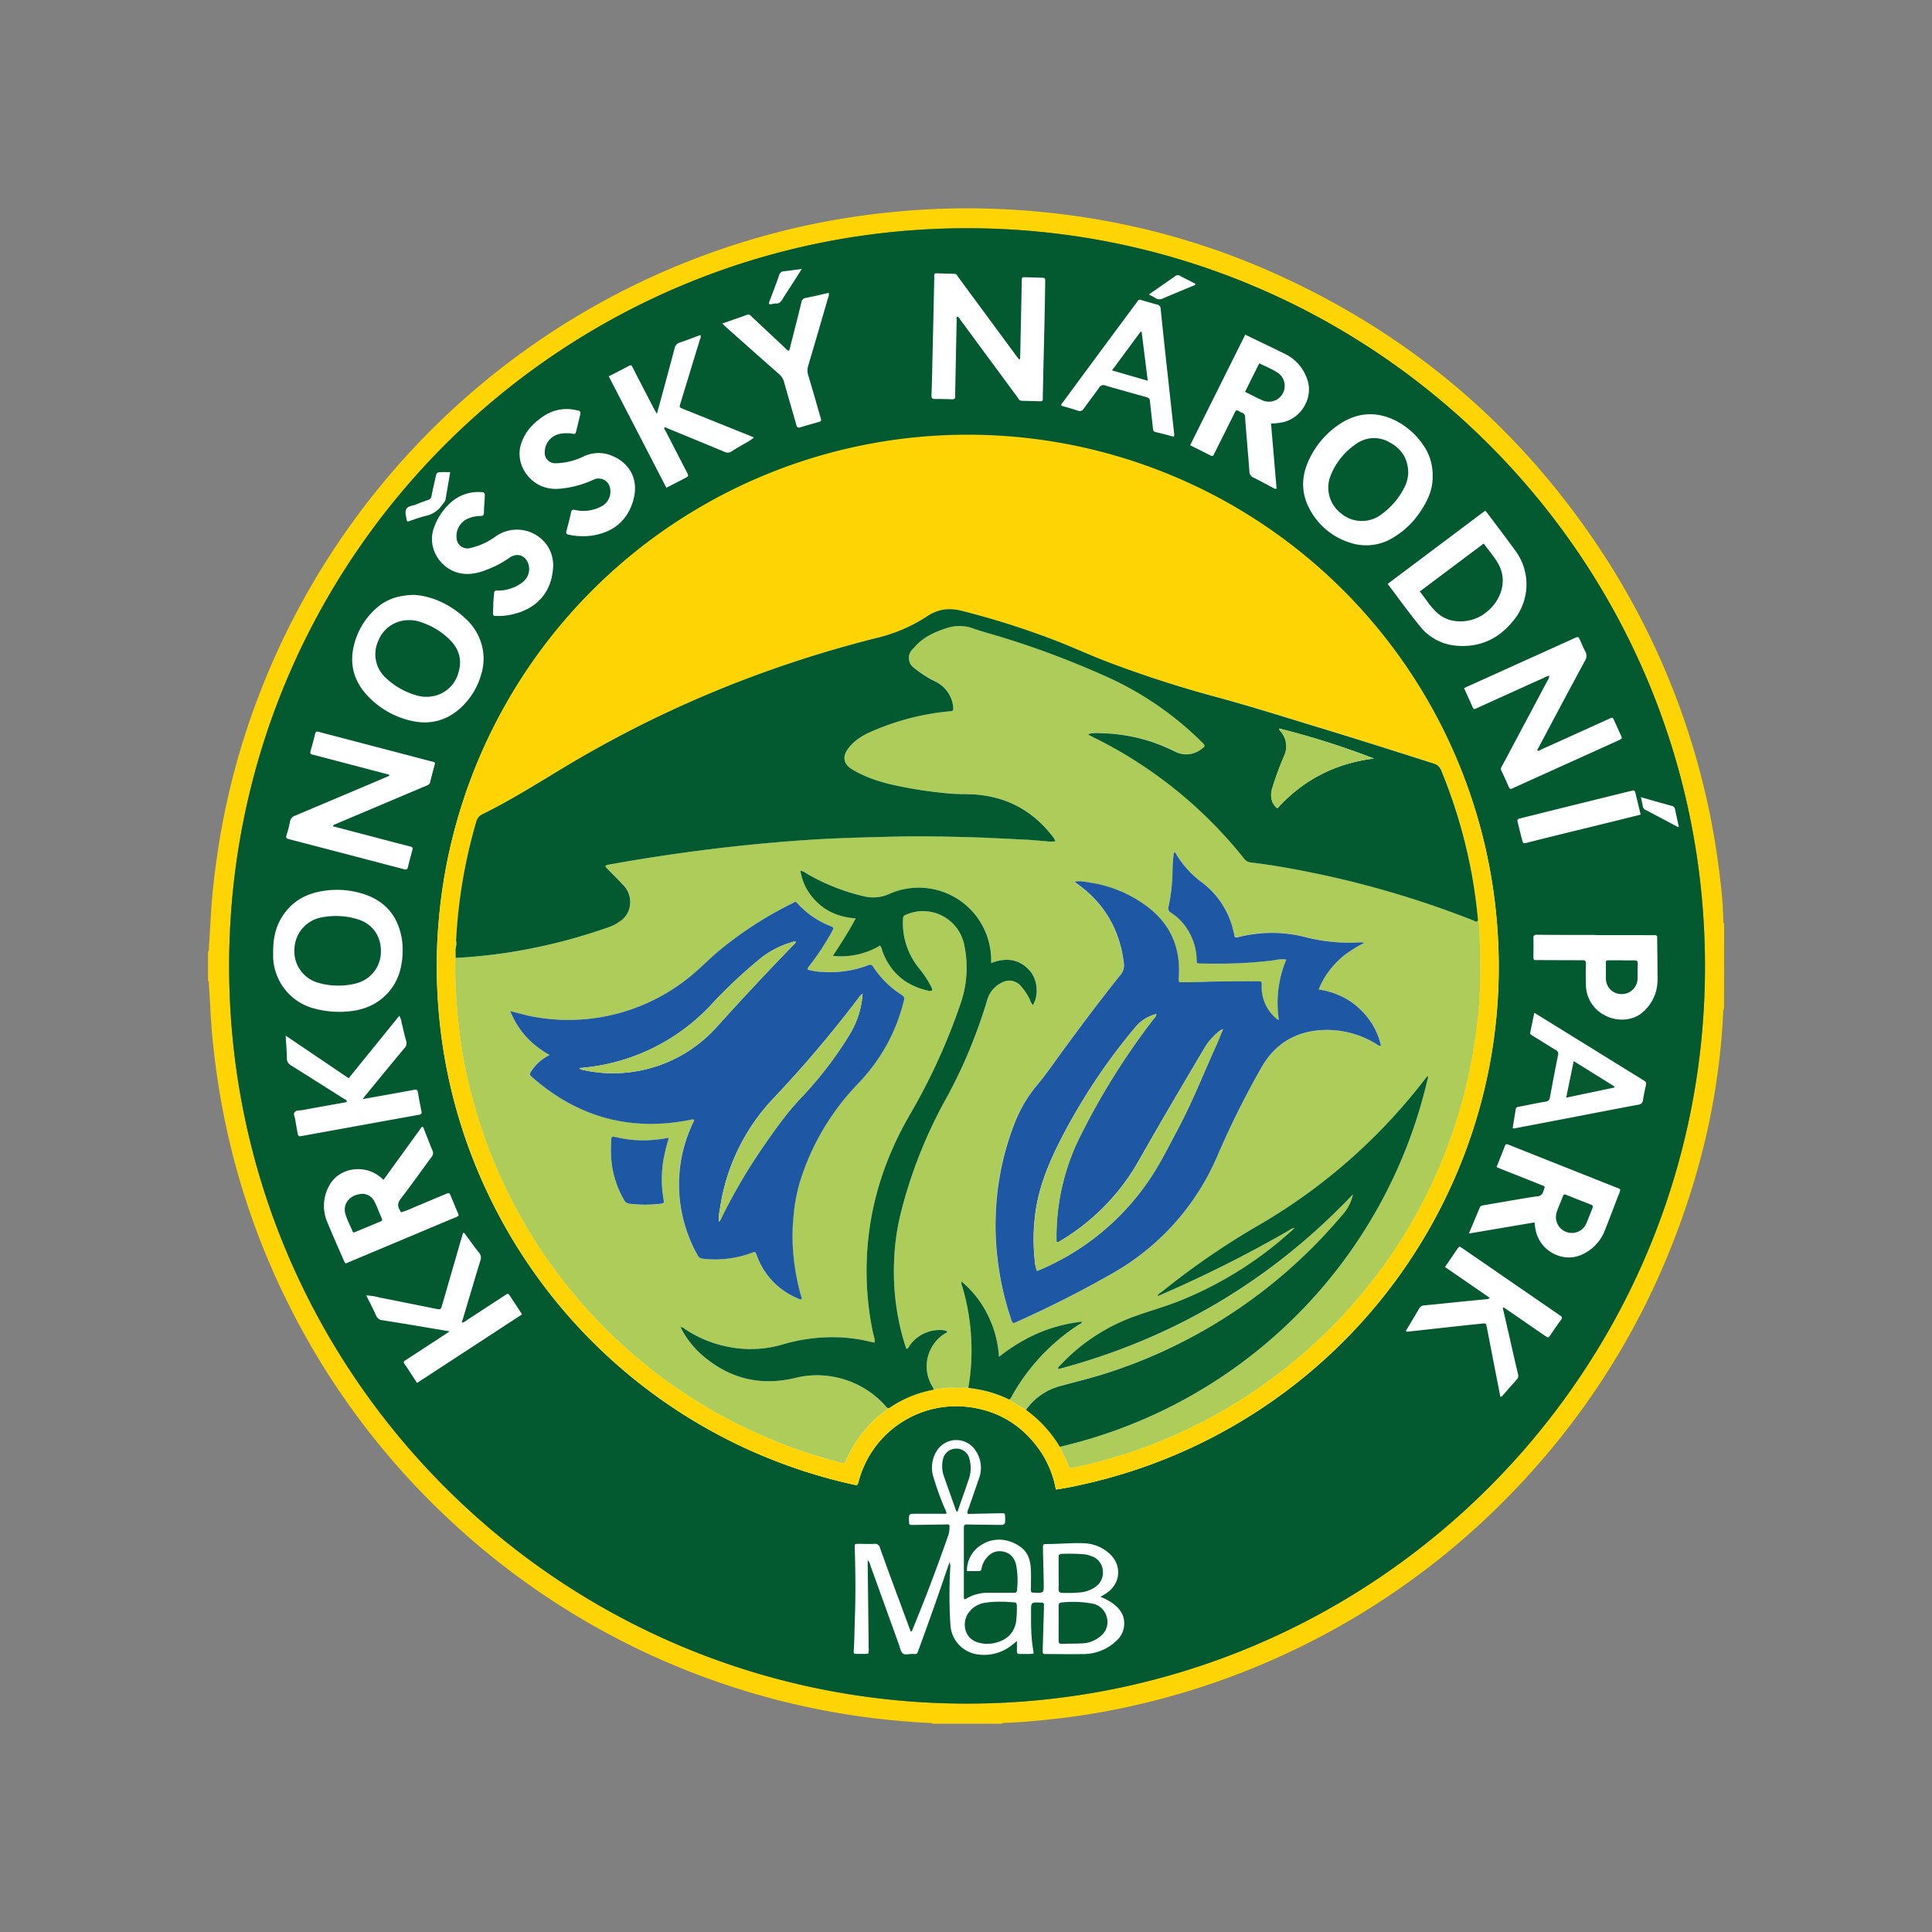
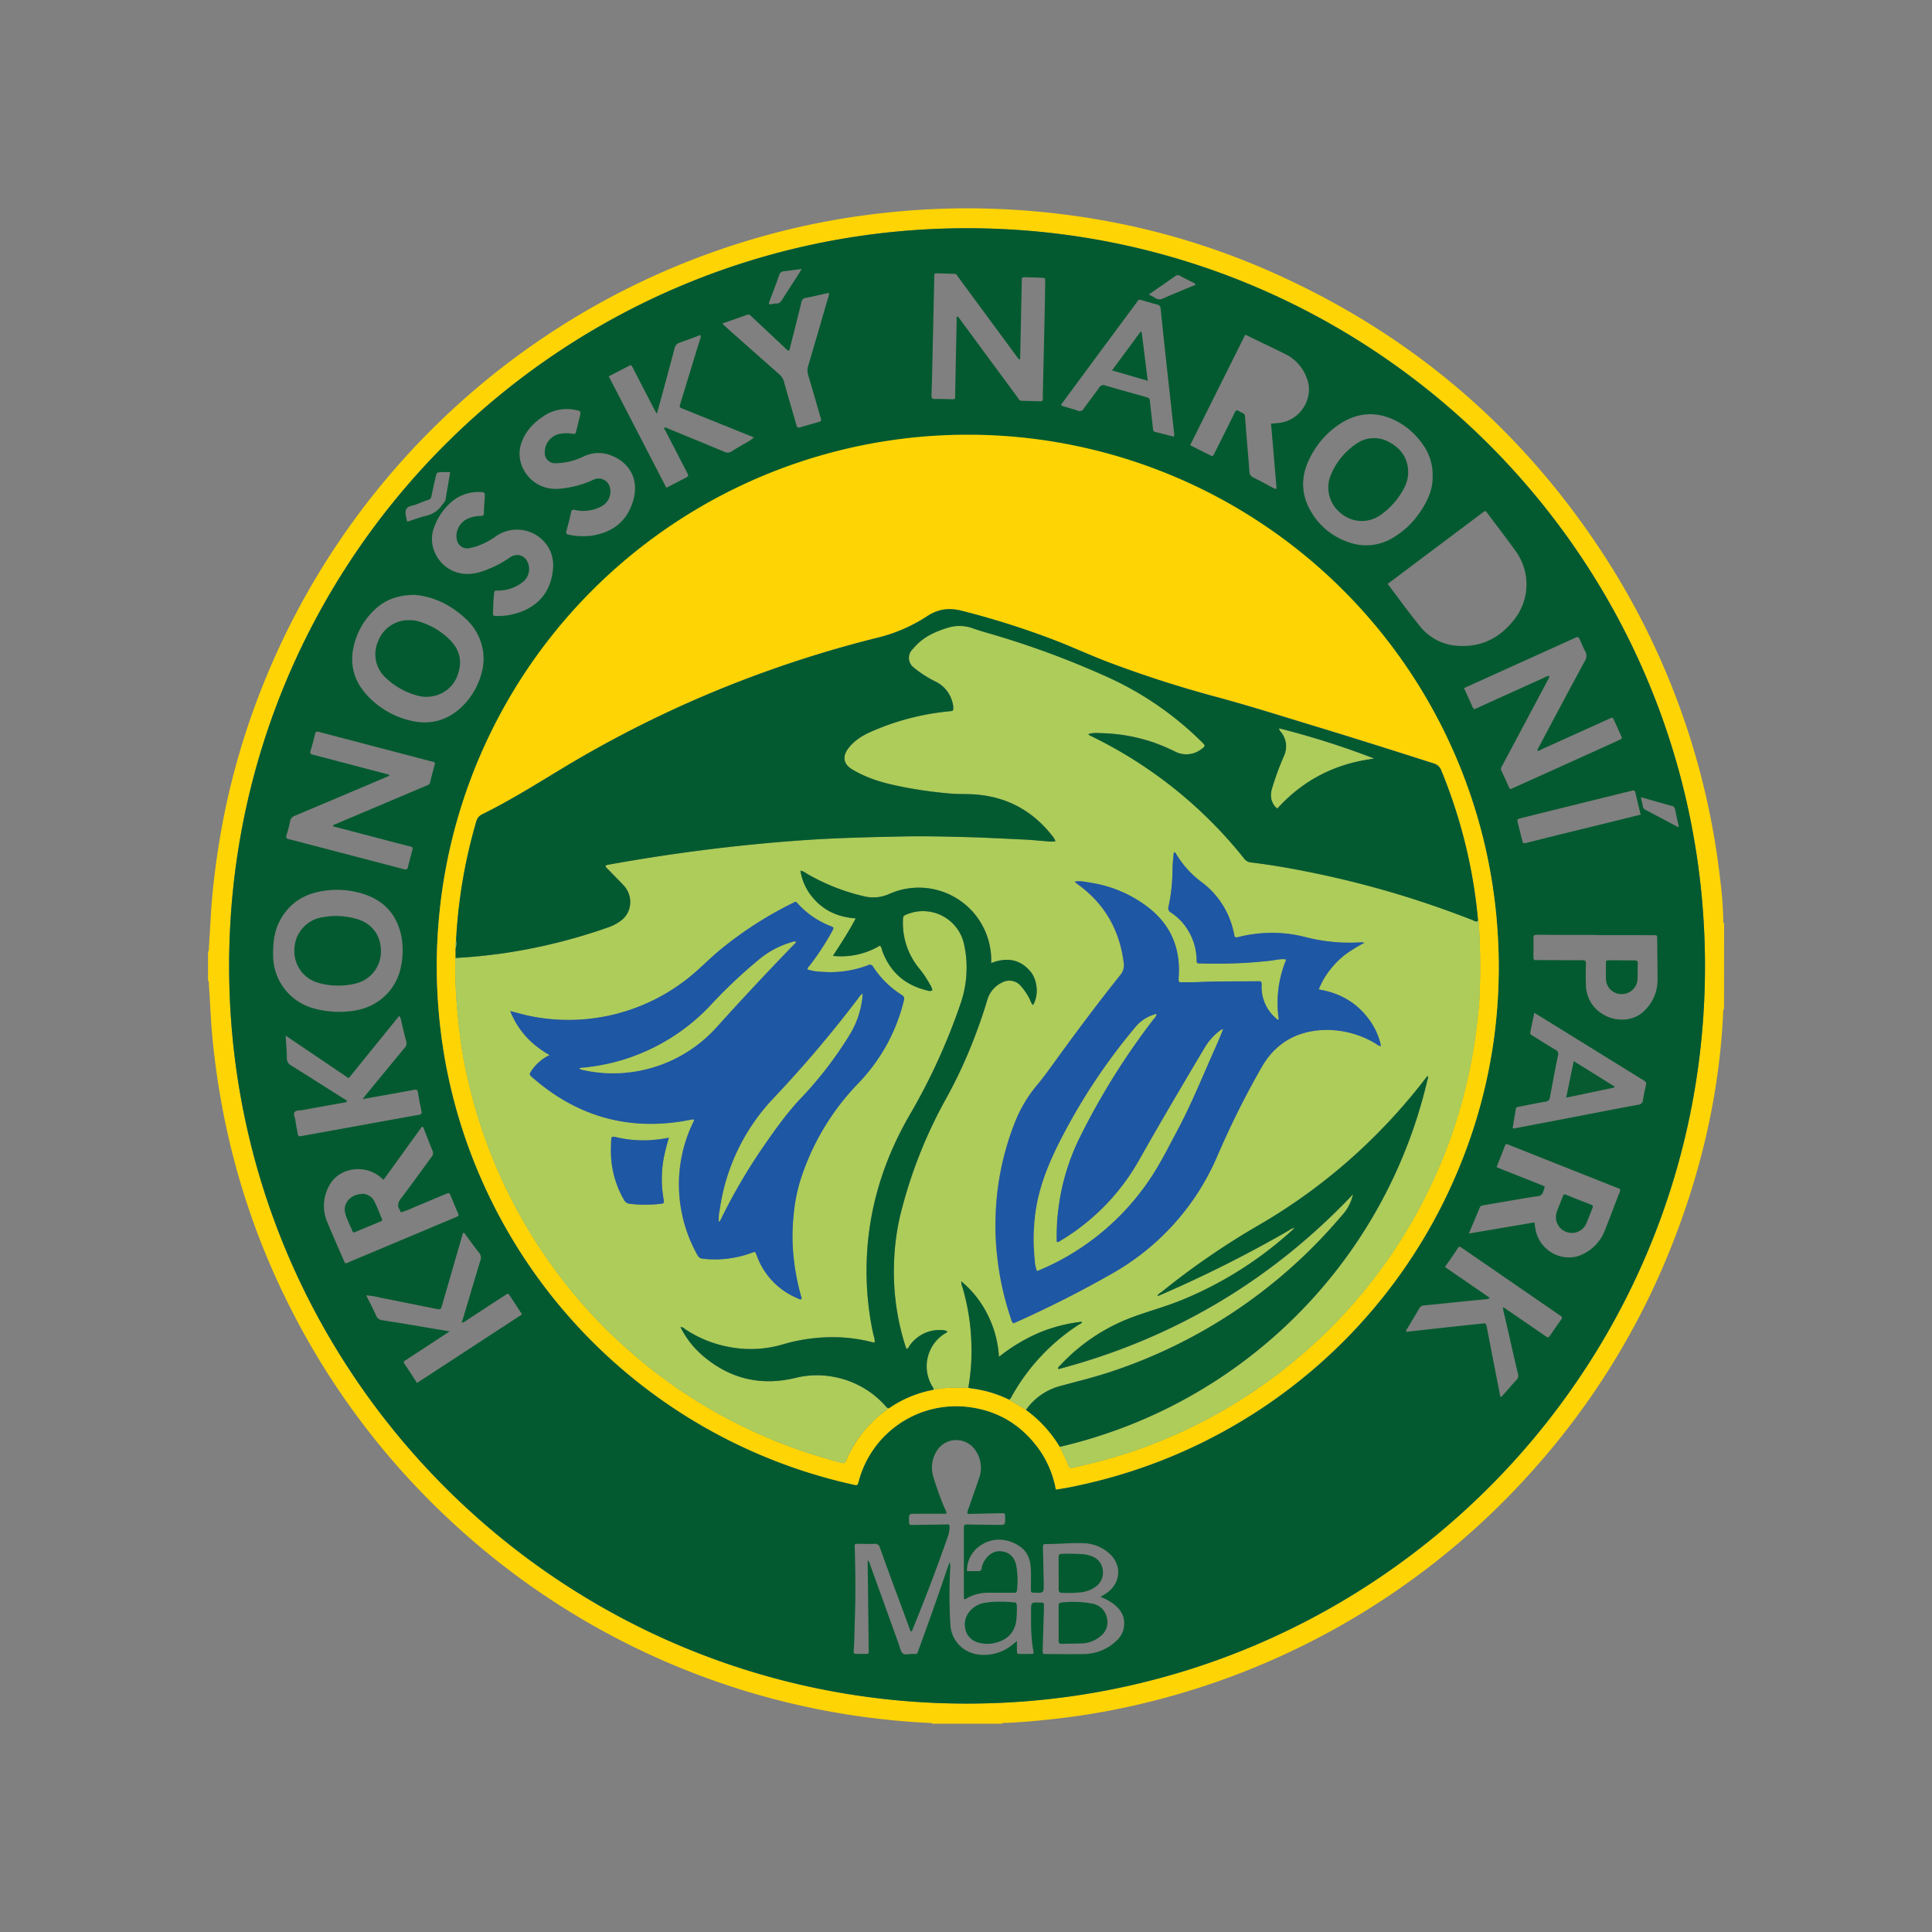
<svg xmlns="http://www.w3.org/2000/svg" viewBox="0 0 900 900">
  <rect x="0" y="0" width="900" height="900" fill="#808080" stroke="none" />
  <defs>
    <style>.cls-1{fill:#fff;}.cls-2{fill:#ffd405;}.cls-3{fill:#045a30;}.cls-4{fill:#adcc59;}.cls-5{fill:#075a30;}.cls-6{fill:#1e57a4;}</style>
  </defs>
  <g id="Vrstva_1" data-name="Vrstva 1">
-     <circle class="cls-1" cx="450" cy="450" r="341.71" />
    <path class="cls-2" d="M803.12,469.94c-.53.53-.37,1.22-.4,1.85-1.78,37.54-10.16,73.64-24,108.52a348.61,348.61,0,0,1-63.42,103.22A352.89,352.89,0,0,1,524.09,795.41q-15.68,3.36-31.63,5.18c-8,.91-16.07,1.7-24.16,2-.56,0-1.16-.08-1.62.37H434.31c-.55-.5-1.24-.35-1.88-.38a351.43,351.43,0,0,1-221.63-93.3A351.61,351.61,0,0,1,133,604.7a346.1,346.1,0,0,1-28.83-85.61,361.43,361.43,0,0,1-5.42-38c-.65-7.41-.88-14.84-1.43-22.26-.05-.71.15-1.48-.41-2.1V443.46c.46-.46.36-1.06.39-1.62.34-5.54.66-11.09,1-16.63.62-10.11,1.85-20.16,3.39-30.17a343.93,343.93,0,0,1,18.47-69.93A353.16,353.16,0,0,1,377.63,104.6a359.12,359.12,0,0,1,40.66-6.06,348.83,348.83,0,0,1,46.28-1.21c44.11,1.79,86.54,11.22,127,29.05q100.8,44.48,159.27,138a349.88,349.88,0,0,1,50.45,145,183.8,183.8,0,0,1,1.48,19c0,.63-.15,1.33.39,1.86ZM450.43,793.6c189.64,0,343.64-153.66,343.82-343.09.18-191-154.77-344.18-343.7-344.19s-343.74,153-343.81,343.58C106.66,639.65,260.6,793.57,450.43,793.6Z" />
    <path class="cls-3" d="M450.43,793.6c-189.83,0-343.77-154-343.69-343.7.07-190.54,154.84-343.59,343.81-343.58s343.88,153.23,343.7,344.19C794.07,639.94,640.07,793.63,450.43,793.6Zm41.44-99.72c5-.7,9.68-1.71,14.37-2.79A247.21,247.21,0,0,0,698.15,454.2c.13-8.26-.18-16.5-.85-24.74A247.17,247.17,0,0,0,432.83,203.51a248.28,248.28,0,0,0-33.91,4.82,244.07,244.07,0,0,0-64,23.33A247,247,0,0,0,204.4,428.74a241,241,0,0,0-.74,31.11,251.68,251.68,0,0,0,4.22,36.95,243.53,243.53,0,0,0,19.51,59.4,247.42,247.42,0,0,0,170,135.33c2.08.47,2.1.46,2.63-1.55a47,47,0,0,1,49.21-34.75c15.11,1.35,26.9,8.39,35.48,20.84A47.07,47.07,0,0,1,491.87,693.88Zm-41.41,38c2,0,3.74,0,5.52,0,.86,0,1.14-.46,1.26-1.17a10.12,10.12,0,0,1,1.92-4.46c2.07-2.8,4.77-4.18,8.29-3.44s5.39,3.36,6,6.69a38.68,38.68,0,0,1,.36,10.75c-.18,1.68-.2,1.7-1.92,1.71-3.92,0-7.85,0-11.77,0a20,20,0,0,0-9.4,2.39c-.48.25-.89.76-1.58.56a2.9,2.9,0,0,1-.14-.65c0-10.87,0-21.74,0-32.61,0-1.2.37-1.53,1.54-1.5,4.65.11,9.31.13,14,.2,3.8.06,3.8.07,3.68-3.71-.06-1.7-.06-1.75-1.79-1.72-4.66.08-9.32.21-14,.3a3.32,3.32,0,0,1-1.8-.16,5.37,5.37,0,0,1,.62-2.47c1.61-4.71,3.27-9.4,4.88-14.11a14.15,14.15,0,0,0-1.74-12.86,10.71,10.71,0,0,0-18.08.38,14.57,14.57,0,0,0-1.51,12,145.37,145.37,0,0,0,5.3,14.74,5,5,0,0,1,.82,2.43c-4.69,0-9.34,0-14,0-3.54,0-3.54-.08-3.46,3.43.05,1.77.05,1.79,2,1.77,4.9-.06,9.8-.14,14.71-.19.71,0,1.47-.23,2.1.23a12.18,12.18,0,0,1-.87,5.76q-7.46,21.39-16.07,42.34c-.24.56-.25,1.3-1.08,1.56q-2.76-7.46-5.51-14.92c-3-8-5.94-16.08-8.84-24.14a2.28,2.28,0,0,0-2.64-1.82c-2.12.12-4.25,0-6.38,0-3.09,0-2.77-.29-2.68,2.78.32,10.86.42,21.73,0,32.6-.17,4.73-.15,9.47-.49,14.2-.11,1.61,0,1.63,1.56,1.67,1.22,0,2.45,0,3.68,0,1.72,0,1.74,0,1.72-1.77q-.21-19.74-.46-39.47c0-.75,0-1.49,0-2.45a4.58,4.58,0,0,1,1.2,2.37q6.7,18.52,13.37,37.07c.5,1.38.73,3.13,1.72,4s2.83.28,4.29.28c2.67,0,2.23.48,3.24-2.26q6.81-18.5,13.14-37.16c.39-1.12.8-2.23,1.19-3.34a5.47,5.47,0,0,1,.31,2.39,224.38,224.38,0,0,0,.06,26.7,14.71,14.71,0,0,0,11.87,13.75,20.75,20.75,0,0,0,17-4.36c.62-.47,1.21-1,2.13-1.7,0,1.83,0,3.28,0,4.73,0,.74.15,1.29,1.06,1.26,2.19-.07,4.39.15,6.65-.14a5.91,5.91,0,0,0,0-1c-1.19-6.13-1.16-12.34-1.14-18.56,0-4.42,0-4.42,4.46-4.21h.49c.69,0,1.07.27,1.05,1,0,.57,0,1.15,0,1.72l-.57,19.36c0,1.81,0,1.86,1.6,1.86,6,0,11.94.14,17.9,0a22.22,22.22,0,0,0,15.35-6.68,10.5,10.5,0,0,0,3.11-7.74c0-4-2.13-6.73-5.08-9a23.77,23.77,0,0,0-6-3.19c1.26-.79,2.33-1.37,3.3-2.09,6.31-4.62,6.7-13,.81-18.16A18.43,18.43,0,0,0,505,718.9c-5.72-.25-11.43.36-17.15.37-2,0-2,0-2,2,.11,5.56.28,11.11.36,16.67.06,4.13,0,4.13-4.17,4-1.77-.05-1.8-.05-1.81-1.75,0-2.86.1-5.72,0-8.58-.13-4.1-1-8-4.46-10.7-5.08-4-12.79-5.35-19.18-.86A13.89,13.89,0,0,0,450.46,731.87ZM475.2,167.23l-.49.18c-.54-.69-1.09-1.36-1.6-2.06L460.33,148q-7-9.47-13.95-18.93c-.46-.63-.75-1.49-1.77-1.51-2.78-.07-5.55-.15-8.33-.25-.7,0-1.07.25-1.07,1,0,.57,0,1.14,0,1.71q-.48,22.19-1,44.36c-.07,3.26-.17,6.53-.3,9.79,0,1.08.17,1.69,1.43,1.68,2.78,0,5.56.06,8.33.15,1,0,1.33-.39,1.29-1.3,0-.49,0-1,0-1.47q.33-17,.69-34.06c0-.58-.3-1.28.36-1.74a4.16,4.16,0,0,1,1.31,1.47q3.95,5.32,7.85,10.65L473.94,185c.52.7.83,1.66,1.94,1.69l8.82.24c.69,0,1.08-.24,1.08-1,0-.57,0-1.14,0-1.72q.4-17.88.82-35.77c.12-5.72.21-11.44.3-17.16,0-1.79,0-1.82-1.88-1.91-2.29-.1-4.58-.15-6.86-.2s-2.15-.17-2.2,2.08q-.27,14.09-.58,28.18C475.37,162,475.28,164.62,475.2,167.23ZM682,320.55c1.31,2.88,2.53,5.55,3.73,8.23.84,1.88.76,1.78,2.66.92q15.38-7,30.78-13.94a7.53,7.53,0,0,1,2.61-.95,5.23,5.23,0,0,1-.94,2.33l-9.54,17.95q-5.7,10.7-11.4,21.4c-.41.76-1,1.44-.53,2.48,1.25,2.58,2.42,5.18,3.57,7.8.36.83.85.85,1.54.52.44-.22.89-.42,1.34-.62L744,349.41l10-4.53c1.76-.81,1.76-.83.93-2.67-1-2.15-1.94-4.31-2.93-6.47-.75-1.64-.77-1.64-2.46-.87Q733.84,342,718.1,349.08c-.61.27-1.19,1-2.06.46l1.16-2.18c7-13.19,14-26.4,21.13-39.54a4.26,4.26,0,0,0,.08-4.52c-.86-1.57-1.52-3.25-2.26-4.88-.89-1.94-.9-1.95-2.79-1.1l-35.25,15.94ZM155.09,384.91c.3-.93,1.08-.92,1.63-1.16,4.27-1.84,8.56-3.64,12.85-5.45l28.85-12.21c.82-.34,1.68-.55,1.94-1.64.67-2.77,1.39-5.54,2.16-8.29.21-.74,0-1.08-.65-1.27-.39-.12-.79-.18-1.19-.28l-42.85-11.23c-3.08-.81-6.16-1.59-9.23-2.43-1.09-.3-1.6-.1-1.87,1.1-.59,2.62-1.3,5.22-2.08,7.8-.33,1.1.07,1.5,1,1.69.4.08.8.19,1.19.29q16.57,4.35,33.14,8.7c.53.13,1.17.07,1.46.82l-4,1.72q-19.94,8.46-39.9,16.87a3.46,3.46,0,0,0-2.42,2.71,54.13,54.13,0,0,1-1.65,6.4c-.41,1.23,0,1.6,1.09,1.86,3.63.92,7.26,1.88,10.89,2.83q21.33,5.55,42.63,11.15c1.28.34,1.73.1,2-1.15.56-2.46,1.27-4.89,1.9-7.34.39-1.55.47-1.74-1.24-2.17-6.73-1.68-13.42-3.49-20.13-5.25Zm37.83-107.79c-7.12.12-12.7,1.94-17.37,6a33.52,33.52,0,0,0-10.09,15.38c-3.12,10-1,18.75,6.29,26.16a39.81,39.81,0,0,0,19.59,11.06c9.12,2.17,17.17-.09,23.92-6.59a33.9,33.9,0,0,0,9.11-15.7,24.53,24.53,0,0,0-.83-15.62,25.84,25.84,0,0,0-7-9.94C209.6,281.52,201.5,277.71,192.92,277.12ZM667.37,222a24.2,24.2,0,0,0-4.75-15.21A33.92,33.92,0,0,0,651,196.4c-9.35-5-18.55-4.53-27.3,1.4a40.28,40.28,0,0,0-14.05,16.67c-3.56,7.68-3.53,15.44.52,22.86a32,32,0,0,0,18.37,15.36A23.9,23.9,0,0,0,649.69,250a38.72,38.72,0,0,0,11.45-10.92C664.77,233.86,667.53,228.27,667.37,222ZM127.24,443.3c0,.82,0,1.63,0,2.45a25.58,25.58,0,0,0,19.48,24.14,44.58,44.58,0,0,0,17.74,1c13.12-1.85,20.5-11.24,22.3-20.45a36.19,36.19,0,0,0,.29-13.87c-1.86-9.68-7.3-16.42-16.67-19.76a40.25,40.25,0,0,0-20-1.74c-8.11,1.26-14.63,5.05-19,12.06C128.26,432.05,127.24,437.57,127.24,443.3ZM646.43,272c5.08,6.71,9.84,13.36,15,19.67a24.07,24.07,0,0,0,16.81,9.11c10.9,1,19.86-3.09,26.68-11.59a26.4,26.4,0,0,0,1.25-32.31c-4.49-6.22-9.17-12.32-13.77-18.47a.71.71,0,0,0-.83-.29ZM580.09,155.9l-25.68,51.5,9.74,4.88c.9.46,1.13-.23,1.42-.8,2-4,4-8,6-12,1.23-2.48,2.51-5,3.7-7.45.4-.86.83-1.12,1.68-.61a10.52,10.52,0,0,0,1.74.88,2,2,0,0,1,1.32,2.08c.29,4.23.66,8.46,1,12.7s.72,8.29,1,12.45a3.17,3.17,0,0,0,2,3c2.87,1.37,5.64,2.95,8.47,4.42.63.32,1.19.89,2.2.69l-2.58-30.33c5.14-.24,7.31-.82,10.16-2.54,5.41-3.25,9.38-11,6.6-18.31A20.11,20.11,0,0,0,599,165.07c-4.82-2.4-9.69-4.71-14.53-7.06ZM178.66,549.61c-.83-.71-1.36-1.21-1.94-1.65-7.53-5.79-18.91-3.8-23.24,4.17a19.21,19.21,0,0,0-1,17.23c2.44,5.88,5,11.69,7.56,17.53.94,2.18.83,1.76,2.62,1l32.71-13.73c5.57-2.34,11.12-4.71,16.7-7,2-.83,1.76-1,1-2.62-1-2.39-2-4.82-3-7.23-.74-1.76-.76-1.77-2.63-1-4.9,2-9.77,4.13-14.68,6.14a37.61,37.61,0,0,1-6,2.3c-.21-.42-.36-.8-.57-1.14-1.17-1.88-.86-3.41.51-5.22C191.62,552,196.22,545.47,201,539a2.76,2.76,0,0,0,.44-3.1c-1.37-3.23-2.59-6.52-3.89-9.78-.18-.48-.18-1.13-1-1.26Zm536.15,19.84c.2,1.32.31,2.44.54,3.54,2.1,10.32,13.32,15.45,21.7,11.38a20.25,20.25,0,0,0,10.51-11.09c2.18-5.54,4.3-11.11,6.42-16.67a6.45,6.45,0,0,0,.79-2.54,5,5,0,0,0-1.75-.85l-33-13.11q-8.64-3.43-17.28-6.87c-.77-.31-1.31-.47-1.69.54-1.24,3.27-2.56,6.51-3.88,9.87.71.31,1.28.59,1.87.83,6.14,2.44,12.29,4.85,18.42,7.32,2.76,1.11,2.29.6,1.47,3.19a3,3,0,0,1-3,2.32c-4.12.56-8.21,1.32-12.31,2l-12.3,2.11c-.79.14-1.59.17-2,1.13-1.6,3.91-3.26,7.79-5.07,12.08ZM243.19,612.29c-1.95-3-3.72-5.72-5.52-8.44-.92-1.4-1-1.41-2.43-.45q-8.84,5.75-17.65,11.51a6.23,6.23,0,0,1-2.3,1.26c-.24-.46.05-.81.17-1.18,2.75-9.23,5.48-18.47,8.28-27.68a3.59,3.59,0,0,0-.61-3.79c-2.12-2.59-4-5.35-6-8-.37-.48-.57-1.2-1.4-1.24-.19.63-.39,1.25-.57,1.88q-4.59,15.87-9.19,31.75c-.64,2.21-.65,2.22-3,1.76-8.56-1.71-17.11-3.47-25.69-5.13a32.5,32.5,0,0,0-6.66-1.1c1.61,3.27,3.21,6.3,4.6,9.42a3.38,3.38,0,0,0,2.9,2.15c6.29,1,12.57,2,18.85,3.09l12.52,2.1-4.71,3.1-15.59,10.18c-.66.42-1.55.71-.8,1.82,2,2.91,3.86,5.85,5.89,8.93ZM168.93,512c.77-1,1.24-1.64,1.75-2.26,5.92-7.19,11.82-14.39,17.78-21.55a3.16,3.16,0,0,0,.74-3.3c-.83-2.82-1.38-5.71-2.14-8.55A7.33,7.33,0,0,0,186,473.2l-23.57,29.08-29.37-19.85c.23,3.84.55,7.16.57,10.49a3.65,3.65,0,0,0,2.07,3.46c8,5,16,10.08,24,15.15.7.44,1.55.75,1.91,1.38-.13.58-.42.55-.64.59-6.67,1.2-13.34,2.37-20,3.62-1.27.24-2.93,0-3.71.92s.15,2.49.32,3.76c.28,2.1.73,4.18,1.09,6.27.17.95.58,1.49,1.64,1.17a7.73,7.73,0,0,1,1-.18l39.5-7.16,14-2.53c.86-.16,1.83-.2,1.54-1.6-.61-3-1.19-5.92-1.66-8.9-.19-1.24-.73-1.4-1.81-1.19-4.09.78-8.19,1.51-12.28,2.25Zm531.13,97.25.42-.22c1.41,1,2.83,1.92,4.23,2.89q7.47,5.14,14.93,10.29c1.59,1.09,1.62,1.09,2.63-.35,1.63-2.35,3.19-4.75,4.89-7,.77-1,.46-1.57-.48-2.1-.36-.2-.68-.45-1-.68L690.14,587.6l-9.29-6.38c-.57-.39-1.06-.75-1.62.07-2,3-4,5.9-6.11,8.92L694,604.58a1.89,1.89,0,0,1-1.38.62l-11.21,1.09c-5.93.6-11.86,1.25-17.8,1.79a2.85,2.85,0,0,0-2.52,1.51c-1.83,3.19-3.76,6.32-5.63,9.48-.23.37-.69.74-.2,1.33l15-1.66c6.66-.73,13.31-1.46,20-2.15,1.95-.2,2-.15,2.37,1.76,1.21,6.16,2.39,12.34,3.59,18.5.9,4.61,1.81,9.22,2.7,13.79.8,0,1-.48,1.31-.82,2.07-2.32,4.08-4.69,6.19-7a2.77,2.77,0,0,0,.7-2.85c-1.48-6.18-2.87-12.4-4.28-18.6Q701.43,615.33,700.06,609.27ZM326.3,156.06c-3.21,1.19-6.37,2.43-9.58,3.51a3.39,3.39,0,0,0-2.46,2.64c-1.62,6.24-3.34,12.45-5,18.67-1,3.81-2.09,7.61-3.26,11.9-.65-1.14-1.06-1.81-1.42-2.51q-4.68-9-9.34-18.05c-.26-.51-.5-1-.78-1.52a.81.81,0,0,0-1.21-.39c-3.17,1.66-6.35,3.3-9.67,5,9,17.39,17.9,34.6,26.84,51.9,3.06-1.58,5.89-3,8.7-4.5,1.75-.91,1.76-.94.86-2.7-3.29-6.38-6.6-12.76-9.88-19.15-.28-.53-.79-1-.62-1.72a2.08,2.08,0,0,1,1.4.35c8.83,3.64,17.67,7.25,26.48,10.94a3.35,3.35,0,0,0,3.61-.24c1.74-1.2,3.63-2.18,5.44-3.29a32,32,0,0,0,4.82-3.08c-.64-.28-1.15-.52-1.67-.73L318.2,190.47c-1.79-.72-1.79-.75-1.22-2.61q4.53-14.87,9.09-29.73A2.75,2.75,0,0,0,326.3,156.06Zm-55,93.7a26,26,0,0,0,6.09-.55c8.76-1.79,14.68-6.87,17.39-15.4,3.46-11-2.21-18.59-9.93-21.59a16,16,0,0,0-13.08.46,30.72,30.72,0,0,1-13,3.12,4.82,4.82,0,0,1-5-5.14,8.69,8.69,0,0,1,7.24-8.59,16.07,16.07,0,0,1,5.36-.07c1.66.27,1.69.22,2.12-1.46.52-2.06,1-4.12,1.51-6.18.7-2.87.7-2.88-2.22-3.43a19.14,19.14,0,0,0-14.3,2.76c-5,3.23-9,7.5-10.77,13.22-2.71,8.64,3,18.05,11.85,20.3,3.84,1,7.63.39,11.41-.3a47.42,47.42,0,0,0,10.44-3.41,5.42,5.42,0,0,1,7.82,4.08,7.75,7.75,0,0,1-3.76,8.14,15.78,15.78,0,0,1-4.31,1.71,17.14,17.14,0,0,1-8.24.14c-1-.25-1.64-.18-1.9,1.09-.63,3-1.39,5.87-2.18,8.78-.25.95,0,1.38.91,1.57A25.83,25.83,0,0,0,271.28,249.76Zm-41.53,32h.05c-.06,1.14-.12,2.28-.15,3.42-.05,1.71,0,1.71,1.75,1.77a28.69,28.69,0,0,0,8.25-1c10.39-2.67,16.81-9.86,17.86-20.22a16.75,16.75,0,0,0-2.4-11.28A17.13,17.13,0,0,0,230.75,250a31.57,31.57,0,0,1-11.75,5.3,5,5,0,0,1-6.29-4.48,8.84,8.84,0,0,1,5.82-9.45,14.65,14.65,0,0,1,5.27-1c1.13,0,1.61-.3,1.63-1.51,0-2.45.28-4.89.38-7.34.09-2.13,0-2.22-2.08-2.3A19.11,19.11,0,0,0,210,234.09a28.41,28.41,0,0,0-7.82,11.68c-3.69,9.84,3.76,21.41,15.26,21.6,4.71.07,8.94-1.72,13.12-3.59a49.18,49.18,0,0,0,7-4.11c3.4-2.26,7.17-.95,8.5,2.84a7.7,7.7,0,0,1-2.49,8.6,17.14,17.14,0,0,1-5.56,3,17.79,17.79,0,0,1-6.51,1c-1-.06-1.28.31-1.32,1.23C230,278.15,229.87,279.94,229.75,281.73ZM704.67,525.42a1,1,0,0,0,1.11.17l22.11-4.22c11.77-2.27,23.54-4.56,35.32-6.77a2.26,2.26,0,0,0,2.15-2.16c.31-2.1.8-4.16,1.22-6.24s.44-2.09-1.46-3.26l-47.25-29.23c-1-.59-1.91-1.17-3.13-1.91-.67,3.2-1.27,6.13-1.88,9.06-.2,1,.53,1.27,1.15,1.65,3.54,2.19,7.06,4.41,10.62,6.56a2,2,0,0,1,1.16,2.51c-1.35,6.47-2.54,13-3.74,19.46-.23,1.26-.65,1.94-2.1,2.17-4.11.65-8.17,1.55-12.26,2.33-.74.14-1.45.2-1.6,1.17C705.62,519.66,705.13,522.6,704.67,525.42Zm-157.87-322a2.94,2.94,0,0,0,.12-1.83q-1.59-14.49-3.19-29t-3.05-28.74a2,2,0,0,0-1.74-2c-2.05-.55-4.1-1.13-6.13-1.74-2.72-.82-2.22-.67-3.57,1.16q-17.09,23-34.1,46.11c-.32.43-.85.77-.71,1.61,2.52.75,5.11,1.44,7.64,2.31a2.14,2.14,0,0,0,2.82-1c2.32-3.27,4.81-6.41,7.1-9.69a2.32,2.32,0,0,1,3-1c6.1,1.79,12.24,3.47,18.37,5.2,2.22.63,2.18.65,2.42,2.93.42,4,.89,8,1.33,11.93.09.75.17,1.36,1.15,1.58C541.14,201.92,544,202.7,546.8,203.43ZM743.21,435.61v-.08c-1.63,0-3.27,0-4.9,0-7.44,0-14.87,0-22.31-.09-1.24,0-1.71.32-1.67,1.64.09,2.69,0,5.39,0,8.09,0,2.28,0,2.08,2.19,2.08,6.86,0,13.72.07,20.59.05,1.23,0,1.73.31,1.68,1.65-.1,3.26-.15,6.53,0,9.8a16,16,0,0,0,8.65,14.14c5.59,3.17,13.14,2.66,17.53-1.13a19.79,19.79,0,0,0,7.18-15.49c0-6.21-.11-12.42-.17-18.63,0-2.13,0-2-2-2ZM336.45,150.72c.94.87,1.52,1.43,2.13,2,8.13,7.21,16.25,14.44,24.4,21.61a7.14,7.14,0,0,1,2.27,3.64c1.86,6.68,3.85,13.33,5.73,20,.31,1.13.74,1.44,1.88,1.08,2.72-.86,5.49-1.58,8.23-2.39,1.6-.47,1.62-.51,1.14-2.19-1.9-6.59-3.77-13.18-5.75-19.74a7,7,0,0,1,0-4.28q4.65-15.73,9.2-31.49a3.77,3.77,0,0,0,.36-2.53c-3.59.8-7.13,1.66-10.7,2.36a2.24,2.24,0,0,0-2,2c-1.69,7-3.49,13.93-5.25,20.89-.16.6-.15,1.28-.74,1.74a6.78,6.78,0,0,1-1.86-1.55l-15.38-14.41c-.57-.54-1-1.22-2.06-.82C344.31,148,340.54,149.28,336.45,150.72ZM764.28,379.48c-.87-3.62-1.68-6.94-2.48-10.27-.21-.88-.65-1.24-1.56-.86a7.9,7.9,0,0,1-1.19.27l-27.3,6.74q-11.62,2.88-23.26,5.79c-1.8.45-1.82.47-1.38,2.31q.92,3.8,1.89,7.59c.46,1.84.45,2,2.4,1.52,11.69-3,23.42-5.8,35.13-8.69C752.38,382.44,758.22,381,764.28,379.48ZM209.72,219.94c-1.52,0-2.74-.05-3.94,0-2.36.12-2.36.15-2.86,2.36-.65,2.94-1.34,5.87-1.93,8.82a2,2,0,0,1-1.44,1.72c-1.92.67-3.83,1.37-5.71,2.15-1.61.67-3.9.68-4.62,2.25s.05,3.51.3,5.28c0,.13.19.24.37.46,2.82-.9,5.64-2,8.55-2.69a12.17,12.17,0,0,0,7.46-5c.59-.86,1.47-1.52,1.66-2.65C208.26,228.45,209,224.28,209.72,219.94ZM764.38,371.36c.34,1.58.68,2.82.87,4.08a2.31,2.31,0,0,0,1.35,1.86c5,2.6,9.94,5.25,14.91,7.88.09.05.26,0,.54-.09-.59-2.71-1.21-5.4-1.75-8.1a1.89,1.89,0,0,0-1.57-1.6c-2.67-.72-5.34-1.47-8-2.22C768.72,372.61,766.72,372,764.38,371.36ZM535.18,137.19c1.18.63,2.08,1,2.88,1.57a3.67,3.67,0,0,0,3.87.2c4.55-2,9.16-3.84,13.74-5.78.45-.19,1.19-.13,1.18-1-2.36-1.22-4.77-2.41-7.14-3.68a1.85,1.85,0,0,0-2.22.11C543.51,131.42,539.49,134.19,535.18,137.19ZM373.47,125.3c-3.1.4-5.67.77-8.25,1.06a2.37,2.37,0,0,0-2.24,1.79c-1.38,4-2.92,7.93-4.4,11.89-.19.5-.55,1-.2,1.66,1,.19,2-.38,3.09-.31,1.41.1,2.18-.66,2.89-1.8,2.28-3.65,4.66-7.24,7-10.87C372,127.71,372.62,126.67,373.47,125.3Z" />
    <path class="cls-2" d="M491.87,693.88a47.07,47.07,0,0,0-7.19-17.81c-8.58-12.45-20.37-19.49-35.48-20.84A47,47,0,0,0,400,690c-.53,2-.55,2-2.63,1.55A247.51,247.51,0,0,1,207.88,496.8a251.68,251.68,0,0,1-4.22-36.95,241,241,0,0,1,.74-31.11,247.32,247.32,0,0,1,492.9.72c.67,8.24,1,16.48.85,24.74a242.73,242.73,0,0,1-17.78,88.08A247.38,247.38,0,0,1,506.24,691.09C501.55,692.17,496.85,693.18,491.87,693.88ZM212.47,438.23a6.93,6.93,0,0,0-.22,3.61v4.42c0,.9-.12,1.79-.13,2.69-.07,7.1.26,14.17.88,21.25.44,5,1,10,1.66,15q1.47,10.36,4,20.55a237.07,237.07,0,0,0,15.27,44,239.14,239.14,0,0,0,47.76,68.79c3.48,3.55,7.19,6.89,10.91,10.2a233.84,233.84,0,0,0,54.18,36.1,239.71,239.71,0,0,0,24.79,10.36c6.45,2.28,13,4.2,19.59,6,2.34.65,2.35.62,3.36-1.63A56,56,0,0,1,414.12,656a53.43,53.43,0,0,1,20.76-8.61,46.46,46.46,0,0,1,8.41-.92c2.59,0,5.19,0,7.79,0,.55.12,1.1.3,1.66.37a55.7,55.7,0,0,1,17.42,5.23l7.78,4.67a58.23,58.23,0,0,1,15.76,17.21c1.21,2.76,2.78,5.35,3.8,8.2.6,1.69,1,1.89,2.71,1.5,2.53-.58,5.06-1.2,7.58-1.81a233.32,233.32,0,0,0,46.36-16.58,236.65,236.65,0,0,0,40.84-25,249.81,249.81,0,0,0,21-17.91,221,221,0,0,0,15.34-16.17,247,247,0,0,0,15.46-19.87,239.06,239.06,0,0,0,22-39,234.42,234.42,0,0,0,12.74-36.1,238.28,238.28,0,0,0,6-30.32c.75-5.81,1.48-11.64,1.69-17.46a311.57,311.57,0,0,0-.42-34,3.12,3.12,0,0,0-.25-.68q-.91-9.75-2.57-19.4a241.48,241.48,0,0,0-14.56-50.47,5.27,5.27,0,0,0-3.72-3.35c-18.2-5.8-36.39-11.59-54.66-17.13-15.07-4.58-30.09-9.35-45.28-13.48A540.31,540.31,0,0,1,516,308.38c-7.47-2.87-14.76-6.17-22.18-9.15a382.07,382.07,0,0,0-45.66-14.65c-5.94-1.56-11.17-.9-16.3,2.5a74.3,74.3,0,0,1-23.28,10.05q-25.1,6.21-49.44,14.88a529.07,529.07,0,0,0-96.4,45.46c-12.52,7.54-24.88,15.35-38,21.81a5.15,5.15,0,0,0-2.91,3.56A241,241,0,0,0,212.47,438.23Z" />
    <path class="cls-4" d="M477.94,656.73l-7.79-4.67a5.91,5.91,0,0,0,1.36-2,94.63,94.63,0,0,1,31.07-33c.5-.32,1.28-.39,1.37-1.31A72.71,72.71,0,0,0,483.66,621a81.49,81.49,0,0,0-18.3,11.08,50.23,50.23,0,0,0-5.18-19.43,47.62,47.62,0,0,0-12.38-15.76,6.43,6.43,0,0,0,.52,2.63,102.67,102.67,0,0,1,4.14,25,99,99,0,0,1-1.38,21.94c-2.6,0-5.2.06-7.79,0a46.67,46.67,0,0,0-8.42.92c.08-.81-.47-1.36-.82-2a18,18,0,0,1,6-24.13c.45-.29,1.1-.4,1.23-1.1a6.52,6.52,0,0,0-2.82-.59,17,17,0,0,0-14.6,7.07c-.44.6-.64,1.51-1.64,1.68-.26-.77-.51-1.46-.72-2.16a113.9,113.9,0,0,1-5-38.39A110.12,110.12,0,0,1,419.4,566,219.61,219.61,0,0,1,441,511.26a225.51,225.51,0,0,0,13.41-29.12c2-5.34,3.88-10.74,5.51-16.22a12.88,12.88,0,0,1,7.09-8.31,7,7,0,0,1,8.5,1.61,27.8,27.8,0,0,1,4.44,6.72,7.19,7.19,0,0,0,1.27,2.29c2.81-4.49,2.17-11.75-1.25-15.77-4.9-5.76-11.14-6.57-18.22-3.82a31,31,0,0,0-.54-7.48,33.71,33.71,0,0,0-46.85-24.75,18.14,18.14,0,0,1-11.7,1.15,95.77,95.77,0,0,1-27-10.72,6.62,6.62,0,0,0-2.74-1.25,25.17,25.17,0,0,0,6,12.84c5.11,5.95,11.75,8.83,19.75,9.39-3.21,6.12-6.86,11.67-10.62,17.46a35.3,35.3,0,0,0,21.89-4.79,4.82,4.82,0,0,1,1,2.32c3.69,10.11,10.83,16.28,21.28,18.65a2.17,2.17,0,0,0,2.12-.2,8.17,8.17,0,0,0-1.13-2.68,49,49,0,0,0-4.91-7.32,33.18,33.18,0,0,1-7.67-22.43c.05-2.15.11-2.22,2.12-3A19.57,19.57,0,0,1,449,439.45a50.94,50.94,0,0,1-1.6,28.23,284.93,284.93,0,0,1-23.7,51.79c-13.82,23.9-20.89,49.65-19.95,77.43a138.65,138.65,0,0,0,2.92,24c.31,1.44,1,2.87.73,4.52-.56-.1-1-.15-1.35-.25A74.71,74.71,0,0,0,391.57,623a81.72,81.72,0,0,0-27.09,3.33,53,53,0,0,1-24.72,1.15A55.14,55.14,0,0,1,319,619.08a2.82,2.82,0,0,0-2-.88,42.52,42.52,0,0,0,10.62,13.58q18.81,15.84,42.8,10.13a41.73,41.73,0,0,1,17.48-.59,42.62,42.62,0,0,1,24.26,13.3c.54.58,1,1.36,1.92,1.39a56,56,0,0,0-19.61,23.58c-1,2.25-1,2.28-3.36,1.63-6.59-1.82-13.14-3.74-19.59-6a239.71,239.71,0,0,1-24.79-10.36,233.84,233.84,0,0,1-54.18-36.1c-3.72-3.31-7.43-6.65-10.91-10.2a239.14,239.14,0,0,1-47.76-68.79,237.07,237.07,0,0,1-15.27-44q-2.49-10.17-4-20.55c-.7-5-1.22-10-1.66-15-.62-7.08-.95-14.15-.88-21.25,0-.9.09-1.79.13-2.69,7.91-.46,15.79-1.22,23.62-2.4A260.6,260.6,0,0,0,283.29,432a20.69,20.69,0,0,0,5.44-2.77,10.65,10.65,0,0,0,4.3-5.49,11.28,11.28,0,0,0-2.72-11.56c-2.34-2.51-4.79-4.92-7.16-7.4-.41-.44-1.1-.73-1-1.5a2.72,2.72,0,0,1,1.38-.52c14-2.49,28-4.71,42.06-6.53q17-2.2,34.06-3.71c9.19-.81,18.4-1.48,27.62-1.91,11.26-.52,22.53-.8,33.81-1,9.23-.18,18.46,0,27.7.27,9.64.24,19.26.77,28.89,1.21,3.26.14,6.51.54,9.77.75a13.72,13.72,0,0,0,4.29,0,10,10,0,0,0-1.84-2.91c-9.77-12.25-22.53-18.48-38.15-19-2.78-.08-5.57,0-8.33-.24A199.92,199.92,0,0,1,417.71,366c-7.33-1.53-14.36-3.73-20.8-7.62-3.89-2.34-4.59-5.86-1.91-9.51s6.36-6,10.45-7.86a117.94,117.94,0,0,1,36.75-9.72c1.81-.18,2,0,1.86-2.45a6.48,6.48,0,0,0-.18-1,14.79,14.79,0,0,0-8.15-10.44,51,51,0,0,1-10.06-6.5,5.63,5.63,0,0,1-.62-8.43c.45-.48.88-1,1.32-1.46,4.11-4.5,9.46-6.88,15.13-8.63a18.41,18.41,0,0,1,11.8.28c3.93,1.4,8,2.43,11.93,3.65a412.73,412.73,0,0,1,52,19.62,150.46,150.46,0,0,1,42.66,29.65c1.82,1.79,1.82,1.93-.28,3.43a11.38,11.38,0,0,1-12.27,1,99.53,99.53,0,0,0-9.69-4.12,80.69,80.69,0,0,0-23.74-4.36c-2.25-.08-4.55-.33-6.83.38.17.23.23.41.35.48.65.35,1.3.69,2,1a206.1,206.1,0,0,1,70.1,56.39,4.55,4.55,0,0,0,3.21,1.93c10.12,1.21,20.16,3,30.14,5.08a450.51,450.51,0,0,1,55.4,15.24q9,3.12,17.92,6.6c.72.28,1.56,1.17,2.42.13a3.12,3.12,0,0,1,.25.68,311.57,311.57,0,0,1,.42,34c-.21,5.82-.94,11.65-1.69,17.46a238.28,238.28,0,0,1-6,30.32,234.42,234.42,0,0,1-12.74,36.1,239.06,239.06,0,0,1-22,39,247,247,0,0,1-15.46,19.87A221,221,0,0,1,616,622.39a249.81,249.81,0,0,1-21,17.91,236.65,236.65,0,0,1-40.84,25,233.32,233.32,0,0,1-46.36,16.58c-2.52.61-5.05,1.23-7.58,1.81-1.72.39-2.11.19-2.71-1.5-1-2.85-2.59-5.44-3.8-8.2a233.34,233.34,0,0,0,27.63-8.28,228.82,228.82,0,0,0,143.61-162.6c.14-.58.52-1.13.08-1.93-.49.62-.9,1.11-1.29,1.62a269.88,269.88,0,0,1-28.59,31.57,265.17,265.17,0,0,1-48.81,36.38,354.92,354.92,0,0,0-45.17,31.06c-.67.54-1.58.91-2,2,.68-.28,1.21-.47,1.73-.7a584.9,584.9,0,0,0,59.47-29.89A6.45,6.45,0,0,1,603,572l0,0a8.8,8.8,0,0,1-.64.73,174.21,174.21,0,0,1-51.19,32.62c-7.4,3.09-15.13,5.18-22.65,7.89a87.67,87.67,0,0,0-34.82,23c-.34.36-1,.63-.7,1.58q80.26-21.12,137.24-81.4a20.63,20.63,0,0,1-4.81,9.45c-2.67,3.09-5.35,6.18-8.14,9.16a238.73,238.73,0,0,1-98.92,63.65c-8,2.7-16.13,4.68-24.23,6.88A28.47,28.47,0,0,0,477.94,656.73ZM595.73,475a1.31,1.31,0,0,1-1.28-.51,19.1,19.1,0,0,1-6.81-15.36c0-2,0-2.06-2-2-9,.12-18-.05-27,.37-2.7.13-5.4.11-8.09.1-1.6,0-1.61-.05-1.57-1.68,0-1.23.13-2.45.15-3.68.12-12-4.55-21.78-13.89-29.19a58.51,58.51,0,0,0-27.6-11.87c-2.25-.37-4.55-.9-6.92-.47.08.23.08.33.13.37l1.76,1.31c12.22,9.08,19,21.25,20.83,36.3a7,7,0,0,1-1.66,5.59c-9.68,12.14-19,24.55-28.15,37.1-3.46,4.75-6.78,9.6-10.58,14.11a62.76,62.76,0,0,0-10.07,16.73,128.87,128.87,0,0,0-9.23,44.09,126.74,126.74,0,0,0,.79,19.57A135.15,135.15,0,0,0,471,614.47a3.48,3.48,0,0,0,1.05,2c.41-.17.86-.33,1.31-.53,15.13-6.8,29.94-14.24,44.34-22.46A114.47,114.47,0,0,0,567,538.7a409.74,409.74,0,0,1,20.89-41.83c6.16-10.6,15.64-16.29,27.83-17a44,44,0,0,1,25.49,6.51,3.38,3.38,0,0,0,2.13.91,31.61,31.61,0,0,0-6.05-13c-5.76-7.54-13.51-11.82-22.95-13.34a35.11,35.11,0,0,1,5.21-9.1,39.85,39.85,0,0,1,7.45-7.4,71.24,71.24,0,0,1,8.61-5.26,6.74,6.74,0,0,0-2.05-.17,82.64,82.64,0,0,1-25.25-2.48A62.1,62.1,0,0,0,584.74,435a58.92,58.92,0,0,0-7.93,1.48c-1,.26-1.81.26-1.83-1.11a5.55,5.55,0,0,0-.25-1,39.19,39.19,0,0,0-15.11-23.6,45.35,45.35,0,0,1-11.49-12.61c-.26-.44-.36-1.11-1.29-1.16a77.12,77.12,0,0,0-.64,8.45,83.51,83.51,0,0,1-1.83,16.76,2.28,2.28,0,0,0,1.08,2.84,25.49,25.49,0,0,1,7.81,8,27,27,0,0,1,4.17,13.9c0,1.72.08,1.75,1.78,1.8,2.2.06,4.41.06,6.62.08a213.73,213.73,0,0,0,26.4-1.41c2.22-.26,4.45-1,6.95-.49a52.5,52.5,0,0,0-3.45,28ZM256.05,491.49a21,21,0,0,0-8.33,7c-1.33,2-1.36,2,.44,3.57q32,27.78,73.56,19.53c.51-.11,1.07-.42,1.58.16-.12.3-.22.61-.36.9a66.25,66.25,0,0,0-6.41,35.44,67.43,67.43,0,0,0,8.37,26.65,2.86,2.86,0,0,0,2.48,1.59,49.26,49.26,0,0,0,21.94-2.46c2.74-.94,2.24-1.25,3.39,1.61a34,34,0,0,0,18.79,19.3c.55.24,1.11.72,1.76.35.3-.58-.07-1-.19-1.45a108.82,108.82,0,0,1-3.47-18.25,93.59,93.59,0,0,1,0-19.08,79.37,79.37,0,0,1,2.88-15.61,114.59,114.59,0,0,1,27.17-46,85.79,85.79,0,0,0,13.82-18.93,84.68,84.68,0,0,0,7.37-19.14c.3-1.16.69-2.25-.78-3.17a44,44,0,0,1-13.37-13.13,1.68,1.68,0,0,0-2.42-.73,49.7,49.7,0,0,1-21.4,3.06,25,25,0,0,1-6.83-1.11A2.68,2.68,0,0,1,377,450a119.11,119.11,0,0,0,10.61-16.17c1-1.77,1-1.8-1-2.56a40.32,40.32,0,0,1-14.31-9.66c-1.88-2-1.22-1.84-3.63-.64a175,175,0,0,0-32.85,21.24c-4.44,3.62-8.44,7.73-12.79,11.44a89.56,89.56,0,0,1-75.26,19.84c-3.27-.63-6.45-1.58-10.08-2.48C241.4,480.14,247.48,486.65,256.05,491.49ZM311.6,530a69.37,69.37,0,0,1-9.78,1.21,55.69,55.69,0,0,1-14.33-1.33c-2.69-.6-2.72-.59-2.81,2.27-.07,2-.11,3.92-.05,5.88a45.14,45.14,0,0,0,6.08,20.92,3.3,3.3,0,0,0,2.84,1.87,61,61,0,0,0,14.16,0c1.61-.2,1.65-.23,1.49-1.77,0-.33-.1-.65-.16-1a54.34,54.34,0,0,1,0-17.77A92.9,92.9,0,0,1,311.6,530Z" />
    <path class="cls-3" d="M688.54,428.81c-.86,1-1.7.15-2.42-.13q-8.89-3.48-17.92-6.6a450.51,450.51,0,0,0-55.4-15.24c-10-2.07-20-3.87-30.14-5.08a4.55,4.55,0,0,1-3.21-1.93,206.1,206.1,0,0,0-70.1-56.39c-.66-.32-1.31-.66-2-1-.12-.07-.18-.25-.35-.48,2.28-.71,4.58-.46,6.83-.38a80.69,80.69,0,0,1,23.74,4.36,99.53,99.53,0,0,1,9.69,4.12,11.38,11.38,0,0,0,12.27-1c2.1-1.5,2.1-1.64.28-3.43A150.46,150.46,0,0,0,517.19,316a412.73,412.73,0,0,0-52-19.62c-4-1.22-8-2.25-11.93-3.65a18.41,18.41,0,0,0-11.8-.28c-5.67,1.75-11,4.13-15.13,8.63-.44.49-.87,1-1.32,1.46a5.63,5.63,0,0,0,.62,8.43,51,51,0,0,0,10.06,6.5,14.79,14.79,0,0,1,8.15,10.44,6.48,6.48,0,0,1,.18,1c.18,2.43-.05,2.27-1.86,2.45A117.94,117.94,0,0,0,405.45,341c-4.09,1.84-7.76,4.18-10.45,7.86s-2,7.17,1.91,9.51c6.44,3.89,13.47,6.09,20.8,7.62a199.92,199.92,0,0,0,25.65,3.74c2.76.2,5.55.16,8.33.24,15.62.49,28.38,6.72,38.15,19a10,10,0,0,1,1.84,2.91,13.72,13.72,0,0,1-4.29,0c-3.26-.21-6.51-.61-9.77-.75-9.63-.44-19.25-1-28.89-1.21-9.24-.23-18.47-.45-27.7-.27-11.28.22-22.55.5-33.81,1-9.22.43-18.43,1.1-27.62,1.91q-17.07,1.5-34.06,3.71c-14.08,1.82-28.09,4-42.06,6.53a2.72,2.72,0,0,0-1.38.52c-.05.77.64,1.06,1,1.5,2.37,2.48,4.82,4.89,7.16,7.4A11.28,11.28,0,0,1,293,423.77a10.65,10.65,0,0,1-4.3,5.49,20.69,20.69,0,0,1-5.44,2.77,260.6,260.6,0,0,1-47.41,11.83c-7.83,1.18-15.71,1.94-23.62,2.4,0-1.47,0-2.94,0-4.41a8.67,8.67,0,0,0,.22-3.62,241,241,0,0,1,9.38-55.39,5.15,5.15,0,0,1,2.91-3.56c13.13-6.46,25.49-14.27,38-21.81A529.07,529.07,0,0,1,359.17,312q24.36-8.62,49.44-14.88a74.3,74.3,0,0,0,23.28-10.05c5.13-3.4,10.36-4.06,16.3-2.5a382.07,382.07,0,0,1,45.66,14.65c7.42,3,14.71,6.28,22.18,9.15A540.31,540.31,0,0,0,567.75,325c15.19,4.13,30.21,8.9,45.28,13.48,18.27,5.54,36.46,11.33,54.66,17.13a5.27,5.27,0,0,1,3.72,3.35A241.48,241.48,0,0,1,686,409.41Q687.64,419.05,688.54,428.81Zm-92.61-89.44c0,.9.58,1.19.91,1.63a10.58,10.58,0,0,1,1.4,11.08,140.09,140.09,0,0,0-5.64,15.38c-1.05,3.64-.2,7,2.45,9.1,12.05-13.32,27.08-21,45-23.21A380.17,380.17,0,0,0,595.93,339.37Z" />
    <path class="cls-3" d="M603,572a6.45,6.45,0,0,0-2.64,1.22,584.9,584.9,0,0,1-59.47,29.89c-.52.23-1,.42-1.73.7.38-1.13,1.29-1.5,2-2a354.92,354.92,0,0,1,45.17-31.06,265.17,265.17,0,0,0,48.81-36.38,269.88,269.88,0,0,0,28.59-31.57c.39-.51.8-1,1.29-1.62.44.8.06,1.35-.08,1.93a228.82,228.82,0,0,1-143.61,162.6,233.34,233.34,0,0,1-27.63,8.28,58.23,58.23,0,0,0-15.76-17.21,28.47,28.47,0,0,1,16.21-11.17c8.1-2.2,16.27-4.18,24.23-6.88A238.73,238.73,0,0,0,617.3,575c2.79-3,5.47-6.07,8.14-9.16a20.63,20.63,0,0,0,4.81-9.45q-57.11,60.2-137.24,81.4c-.27-1,.36-1.22.7-1.58a87.67,87.67,0,0,1,34.82-23c7.52-2.71,15.25-4.8,22.65-7.89a174.21,174.21,0,0,0,51.19-32.62A7.55,7.55,0,0,0,603,572l.1-.1Z" />
    <path class="cls-3" d="M414.12,656c-.95,0-1.38-.81-1.92-1.39a42.62,42.62,0,0,0-24.26-13.3,41.73,41.73,0,0,0-17.48.59q-24,5.75-42.8-10.13A42.52,42.52,0,0,1,317,618.2a2.82,2.82,0,0,1,2,.88,55.14,55.14,0,0,0,20.72,8.41,53,53,0,0,0,24.72-1.15A81.72,81.72,0,0,1,391.57,623a74.71,74.71,0,0,1,14.49,2.18c.39.1.79.15,1.35.25.25-1.65-.42-3.08-.73-4.52a138.65,138.65,0,0,1-2.92-24c-.94-27.78,6.13-53.53,19.95-77.43a284.93,284.93,0,0,0,23.7-51.79,50.94,50.94,0,0,0,1.6-28.23,19.57,19.57,0,0,0-26.26-13.63c-2,.79-2.07.86-2.12,3a33.18,33.18,0,0,0,7.67,22.43,49,49,0,0,1,4.91,7.32,8.17,8.17,0,0,1,1.13,2.68,2.17,2.17,0,0,1-2.12.2c-10.45-2.37-17.59-8.54-21.28-18.65a4.82,4.82,0,0,0-1-2.32A35.3,35.3,0,0,1,388,445.28c3.76-5.79,7.41-11.34,10.62-17.46-8-.56-14.64-3.44-19.75-9.39a25.17,25.17,0,0,1-6-12.84,6.62,6.62,0,0,1,2.74,1.25,95.77,95.77,0,0,0,27,10.72,18.14,18.14,0,0,0,11.7-1.15,33.71,33.71,0,0,1,46.85,24.75,31,31,0,0,1,.54,7.48c7.08-2.75,13.32-1.94,18.22,3.82,3.42,4,4.06,11.28,1.25,15.77a7.19,7.19,0,0,1-1.27-2.29,27.8,27.8,0,0,0-4.44-6.72,7,7,0,0,0-8.5-1.61,12.88,12.88,0,0,0-7.09,8.31c-1.63,5.48-3.48,10.88-5.51,16.22A225.51,225.51,0,0,1,441,511.26,219.61,219.61,0,0,0,419.4,566a110.12,110.12,0,0,0-2.9,21.79,113.9,113.9,0,0,0,5,38.39c.21.7.46,1.39.72,2.16,1-.17,1.2-1.08,1.64-1.68a17,17,0,0,1,14.6-7.07,6.52,6.52,0,0,1,2.82.59c-.13.7-.78.81-1.23,1.1a18,18,0,0,0-6,24.13c.35.64.9,1.19.82,2A53.45,53.45,0,0,0,414.12,656Z" />
    <path class="cls-3" d="M451.08,646.46a99,99,0,0,0,1.38-21.94,102.67,102.67,0,0,0-4.14-25,6.43,6.43,0,0,1-.52-2.63,47.62,47.62,0,0,1,12.38,15.76,50.23,50.23,0,0,1,5.18,19.43A81.49,81.49,0,0,1,483.66,621,72.71,72.71,0,0,1,504,615.7c-.09.92-.87,1-1.37,1.31a94.63,94.63,0,0,0-31.07,33,5.91,5.91,0,0,1-1.36,2,55.56,55.56,0,0,0-17.41-5.23C452.18,646.76,451.63,646.58,451.08,646.46Z" />
    <path class="cls-4" d="M212.47,438.23a8.67,8.67,0,0,1-.22,3.62A7,7,0,0,1,212.47,438.23Z" />
    <path class="cls-3" d="M466.23,746.15c2.18-.07,4.12.17,6.07.29,1.08.07,1.37.5,1.37,1.48a49.34,49.34,0,0,1-.27,7.09c-.85,6.33-5.33,9.68-11.4,10.61a15.48,15.48,0,0,1-5.82-.33c-7.31-1.69-8.32-9.92-4.72-14.35a11.44,11.44,0,0,1,7.68-4.34A39.39,39.39,0,0,1,466.23,746.15Z" />
    <path class="cls-3" d="M493.15,756.19c0-2.7,0-5.39,0-8.08,0-.94.18-1.48,1.3-1.59a48.5,48.5,0,0,1,14.13.46,8.4,8.4,0,0,1,7,6.38,8.24,8.24,0,0,1-3.06,8.95,13.87,13.87,0,0,1-8.28,3.24c-3.18.17-6.37.08-9.54.22-1.41.06-1.58-.6-1.56-1.75C493.19,761.41,493.15,758.8,493.15,756.19Z" />
    <path class="cls-3" d="M493.15,732.61c0-2.37,0-4.73,0-7.09,0-1.08.19-1.6,1.43-1.66a83.84,83.84,0,0,1,10.75.22,12.36,12.36,0,0,1,2.82.74,7.66,7.66,0,0,1,5.55,6.5,8,8,0,0,1-3.39,7.89,14.12,14.12,0,0,1-7.25,2.6,57.53,57.53,0,0,1-8.3.19c-1.21,0-1.67-.54-1.62-1.82C493.22,737.66,493.15,735.13,493.15,732.61Z" />
-     <path class="cls-3" d="M446,704.33a2,2,0,0,1-.88-1.32c-1.79-5.08-3.6-10.15-5.39-15.23a14.09,14.09,0,0,1-.52-7.72,6.26,6.26,0,0,1,5.94-5.22,6.13,6.13,0,0,1,6.47,4.85,15.85,15.85,0,0,1-.11,8.72C449.76,693.75,447.81,699,446,704.33Z" />
    <path class="cls-3" d="M190.8,288.89a14.53,14.53,0,0,1,5.07.86,33.62,33.62,0,0,1,14,8.62c4.17,4.32,5.46,9.46,3.63,15.14a15.05,15.05,0,0,1-11.88,10.81,15.74,15.74,0,0,1-7.74-.44,34.44,34.44,0,0,1-14.12-8.05,14.86,14.86,0,0,1-3.64-17.05A15.17,15.17,0,0,1,190.8,288.89Z" />
    <path class="cls-3" d="M656,219.87a15.76,15.76,0,0,1-1.84,7.32,34.72,34.72,0,0,1-10.76,12.51,15,15,0,0,1-18.62-.49A15.15,15.15,0,0,1,620,221.16a32.13,32.13,0,0,1,11.79-14.4,14.21,14.21,0,0,1,15.55-.68C652.8,209,655.84,213.59,656,219.87Z" />
    <path class="cls-3" d="M157.58,459.12a31.63,31.63,0,0,1-8.93-1.19A15.23,15.23,0,0,1,137.16,442a15.4,15.4,0,0,1,12.77-14.66,34.54,34.54,0,0,1,16.68.88c7,2.16,11,7.92,10.83,15.33a15.21,15.21,0,0,1-11.62,14.56A30.92,30.92,0,0,1,157.58,459.12Z" />
-     <path class="cls-3" d="M661.38,275.54l29.79-22.34c2.25,3.1,4.68,5.86,6.54,9,5.06,8.61,1.13,17.68-4.82,22.6A19.22,19.22,0,0,1,676.15,289a15.13,15.13,0,0,1-7.34-4.18C665.94,282.12,664,278.7,661.38,275.54Z" />
-     <path class="cls-3" d="M580,182.52c2.25-4.53,4.36-8.76,6.61-13.27,3.11,1.53,6.31,2.75,9.07,4.72a7.38,7.38,0,0,1-7.12,12.71C585.73,185.51,583,184,580,182.52Z" />
    <path class="cls-3" d="M169.2,556.13a6.52,6.52,0,0,1,5.39,3.88c1.23,2.48,2.16,5.1,3.28,7.64.31.7.11,1.06-.52,1.32l-12,5a.77.77,0,0,1-1.17-.45c-1.13-2.88-2.72-5.61-3.43-8.62C159.75,560.43,163.36,556.2,169.2,556.13Z" />
    <path class="cls-3" d="M732.33,574.34a7.37,7.37,0,0,1-7.2-9.54c.82-2.55,2-5,2.91-7.53.36-1,.86-1,1.68-.62q5.68,2.28,11.38,4.49c.87.33,1.13.71.75,1.62-1,2.41-1.87,4.88-2.93,7.26A7.2,7.2,0,0,1,732.33,574.34Z" />
    <path class="cls-5" d="M752,506.62l-22.41,4.7c1.21-5.85,2.33-11.3,3.51-17l19,11.82Z" />
    <path class="cls-3" d="M531.82,154.59c.93,7.47,1.86,14.94,2.85,22.79L518,172.55c4.55-6.17,9-12.11,13.34-18.06Z" />
    <path class="cls-3" d="M755.56,447.39c1.88,0,3.76,0,5.63,0,1.18,0,1.81.19,1.74,1.58-.12,2.37,0,4.74-.09,7.11a7.35,7.35,0,0,1-7.62,7,7.22,7.22,0,0,1-7.13-7.21c0-2.2,0-4.41,0-6.62,0-1.88,0-1.89,1.82-1.91s3.76,0,5.64,0Z" />
    <path class="cls-6" d="M595.73,475a52.5,52.5,0,0,1,3.45-28c-2.5-.49-4.73.23-6.95.49a213.73,213.73,0,0,1-26.4,1.41c-2.21,0-4.42,0-6.62-.08-1.7,0-1.74-.08-1.78-1.8a27,27,0,0,0-4.17-13.9,25.49,25.49,0,0,0-7.81-8,2.28,2.28,0,0,1-1.08-2.84,83.51,83.51,0,0,0,1.83-16.76,77.12,77.12,0,0,1,.64-8.45c.93.05,1,.72,1.29,1.16a45.35,45.35,0,0,0,11.49,12.61,39.19,39.19,0,0,1,15.11,23.6,5.55,5.55,0,0,1,.25,1c0,1.37.84,1.37,1.83,1.11a58.92,58.92,0,0,1,7.93-1.48,62.1,62.1,0,0,1,23.55,1.52A82.64,82.64,0,0,0,633.54,439a6.74,6.74,0,0,1,2.05.17,71.24,71.24,0,0,0-8.61,5.26,39.85,39.85,0,0,0-7.45,7.4,35.11,35.11,0,0,0-5.21,9.1c9.44,1.52,17.19,5.8,22.95,13.34a31.61,31.61,0,0,1,6.05,13,3.38,3.38,0,0,1-2.13-.91,44,44,0,0,0-25.49-6.51c-12.19.7-21.67,6.39-27.83,17A409.74,409.74,0,0,0,567,538.7a114.47,114.47,0,0,1-49.29,54.75c-14.4,8.22-29.21,15.66-44.34,22.46-.45.2-.9.36-1.31.53a3.48,3.48,0,0,1-1.05-2,135.15,135.15,0,0,1-6.38-28.59,126.74,126.74,0,0,1-.79-19.57,128.87,128.87,0,0,1,9.23-44.09,62.76,62.76,0,0,1,10.07-16.73c3.8-4.51,7.12-9.36,10.58-14.11,9.15-12.55,18.47-25,28.15-37.1a7,7,0,0,0,1.66-5.59c-1.82-15.05-8.61-27.22-20.83-36.3l-1.76-1.31c-.05,0-.05-.14-.13-.37,2.37-.43,4.67.1,6.92.47a58.51,58.51,0,0,1,27.6,11.87c9.34,7.41,14,17.2,13.89,29.19,0,1.23-.11,2.45-.15,3.68,0,1.63,0,1.68,1.57,1.68,2.69,0,5.39,0,8.09-.1,9-.42,18-.25,27-.37,2,0,2,0,2,2a19.1,19.1,0,0,0,6.81,15.36A1.31,1.31,0,0,0,595.73,475Zm-112.62,117c.61-.24,1.15-.43,1.66-.65A116.25,116.25,0,0,0,534,551.53c5.71-8,10-16.82,14.63-25.46,6.64-12.48,11.85-25.62,17.64-38.5,1.16-2.58,2.2-5.21,3.43-8.14a6.88,6.88,0,0,0-2.35,1.44,28.46,28.46,0,0,0-6.31,7.42c-10.12,17.07-20.21,34.15-30,51.42a102.23,102.23,0,0,1-37,38.31c-.53.31-1,.9-1.89.54a99.79,99.79,0,0,1,.87-16.27,104.16,104.16,0,0,1,10.16-33,330.86,330.86,0,0,1,34.12-54.53,4.61,4.61,0,0,0,1.38-2.37,18.3,18.3,0,0,0-10.06,6.44,280,280,0,0,0-33,49.14c-6.57,12.49-12.19,25.27-13.6,39.54a90.53,90.53,0,0,0,0,19.54A14.78,14.78,0,0,0,483.11,592.07Z" />
    <path class="cls-6" d="M256.05,491.49c-8.57-4.84-14.65-11.35-18.37-20.49,3.63.9,6.81,1.85,10.08,2.48A89.56,89.56,0,0,0,323,453.64c4.35-3.71,8.35-7.82,12.79-11.44A175,175,0,0,1,368.66,421c2.41-1.2,1.75-1.32,3.63.64a40.32,40.32,0,0,0,14.31,9.66c1.92.76,1.93.79,1,2.56A119.11,119.11,0,0,1,377,450a2.68,2.68,0,0,0-.88,1.62,25,25,0,0,0,6.83,1.11,49.7,49.7,0,0,0,21.4-3.06,1.68,1.68,0,0,1,2.42.73,44,44,0,0,0,13.37,13.13c1.47.92,1.08,2,.78,3.17a84.68,84.68,0,0,1-7.37,19.14,85.79,85.79,0,0,1-13.82,18.93,114.59,114.59,0,0,0-27.17,46,79.37,79.37,0,0,0-2.88,15.61,93.59,93.59,0,0,0,0,19.08,108.82,108.82,0,0,0,3.47,18.25c.12.44.49.87.19,1.45-.65.37-1.21-.11-1.76-.35a34,34,0,0,1-18.79-19.3c-1.15-2.86-.65-2.55-3.39-1.61a49.26,49.26,0,0,1-21.94,2.46,2.86,2.86,0,0,1-2.48-1.59,67.43,67.43,0,0,1-8.37-26.65,66.25,66.25,0,0,1,6.41-35.44c.14-.29.24-.6.36-.9-.51-.58-1.07-.27-1.58-.16q-41.6,8.34-73.56-19.53c-1.8-1.56-1.77-1.58-.44-3.57A21,21,0,0,1,256.05,491.49ZM401.83,462.9a6.68,6.68,0,0,0-2,2.15,563.12,563.12,0,0,1-39.27,46.32,94.27,94.27,0,0,0-25.23,52,24.39,24.39,0,0,0-.53,5.77,3.9,3.9,0,0,0,1.24-1.82,263.47,263.47,0,0,1,20.12-34.14c5.17-7.44,10.45-14.85,16.68-21.44a176,176,0,0,0,22.94-29.84A41.5,41.5,0,0,0,401.83,462.9ZM269.9,497.54c.17.21.25.36.37.43a2.37,2.37,0,0,0,.67.3,64.09,64.09,0,0,0,24.56.92A64.86,64.86,0,0,0,334.24,478q17.4-19.31,35.49-37.94c.38-.4.92-.71,1-1.36a2.38,2.38,0,0,0-1.66.17,41.74,41.74,0,0,0-15.3,8,233.9,233.9,0,0,0-22.13,20.8A93.31,93.31,0,0,1,289.31,494,94.72,94.72,0,0,1,269.9,497.54Z" />
    <path class="cls-6" d="M311.6,530a92.9,92.9,0,0,0-2.54,10.26A54.34,54.34,0,0,0,309,558c.06.32.13.64.16,1,.16,1.54.12,1.57-1.49,1.77a61,61,0,0,1-14.16,0,3.3,3.3,0,0,1-2.84-1.87A45.14,45.14,0,0,1,284.63,538c-.06-2,0-3.92.05-5.88.09-2.86.12-2.87,2.81-2.27a55.69,55.69,0,0,0,14.33,1.33A69.37,69.37,0,0,0,311.6,530Z" />
    <path class="cls-4" d="M595.93,339.37a380.17,380.17,0,0,1,44.07,14c-17.87,2.25-32.9,9.89-45,23.21-2.65-2.14-3.5-5.46-2.45-9.1a140.09,140.09,0,0,1,5.64-15.38,10.58,10.58,0,0,0-1.4-11.08C596.51,340.56,595.93,340.27,595.93,339.37Z" />
    <polygon class="cls-4" points="603.04 571.99 603.11 571.86 603.01 571.97 603.04 571.99" />
    <path class="cls-4" d="M483.11,592.07a14.78,14.78,0,0,1-1-5.07,90.53,90.53,0,0,1,0-19.54c1.41-14.27,7-27.05,13.6-39.54a280,280,0,0,1,33-49.14,18.3,18.3,0,0,1,10.06-6.44,4.61,4.61,0,0,1-1.38,2.37,330.86,330.86,0,0,0-34.12,54.53,104.16,104.16,0,0,0-10.16,33,99.79,99.79,0,0,0-.87,16.27c.89.36,1.36-.23,1.89-.54a102.23,102.23,0,0,0,37-38.31c9.76-17.27,19.85-34.35,30-51.42a28.46,28.46,0,0,1,6.31-7.42,6.88,6.88,0,0,1,2.35-1.44c-1.23,2.93-2.27,5.56-3.43,8.14-5.79,12.88-11,26-17.64,38.5-4.6,8.64-8.92,17.45-14.63,25.46a116.25,116.25,0,0,1-49.27,39.89C484.26,591.64,483.72,591.83,483.11,592.07Z" />
    <path class="cls-4" d="M401.83,462.9a41.5,41.5,0,0,1-6,19,176,176,0,0,1-22.94,29.84c-6.23,6.59-11.51,14-16.68,21.44a263.47,263.47,0,0,0-20.12,34.14,3.9,3.9,0,0,1-1.24,1.82,24.39,24.39,0,0,1,.53-5.77,94.27,94.27,0,0,1,25.23-52,563.12,563.12,0,0,0,39.27-46.32A6.68,6.68,0,0,1,401.83,462.9Z" />
    <path class="cls-4" d="M269.9,497.54A94.72,94.72,0,0,0,289.31,494a93.31,93.31,0,0,0,42.31-26.33,233.9,233.9,0,0,1,22.13-20.8,41.74,41.74,0,0,1,15.3-8,2.38,2.38,0,0,1,1.66-.17c-.06.65-.6,1-1,1.36Q351.66,458.7,334.24,478a64.86,64.86,0,0,1-38.74,21.2,64.09,64.09,0,0,1-24.56-.92,2.37,2.37,0,0,1-.67-.3C270.15,497.9,270.07,497.75,269.9,497.54Z" />
  </g>
</svg>